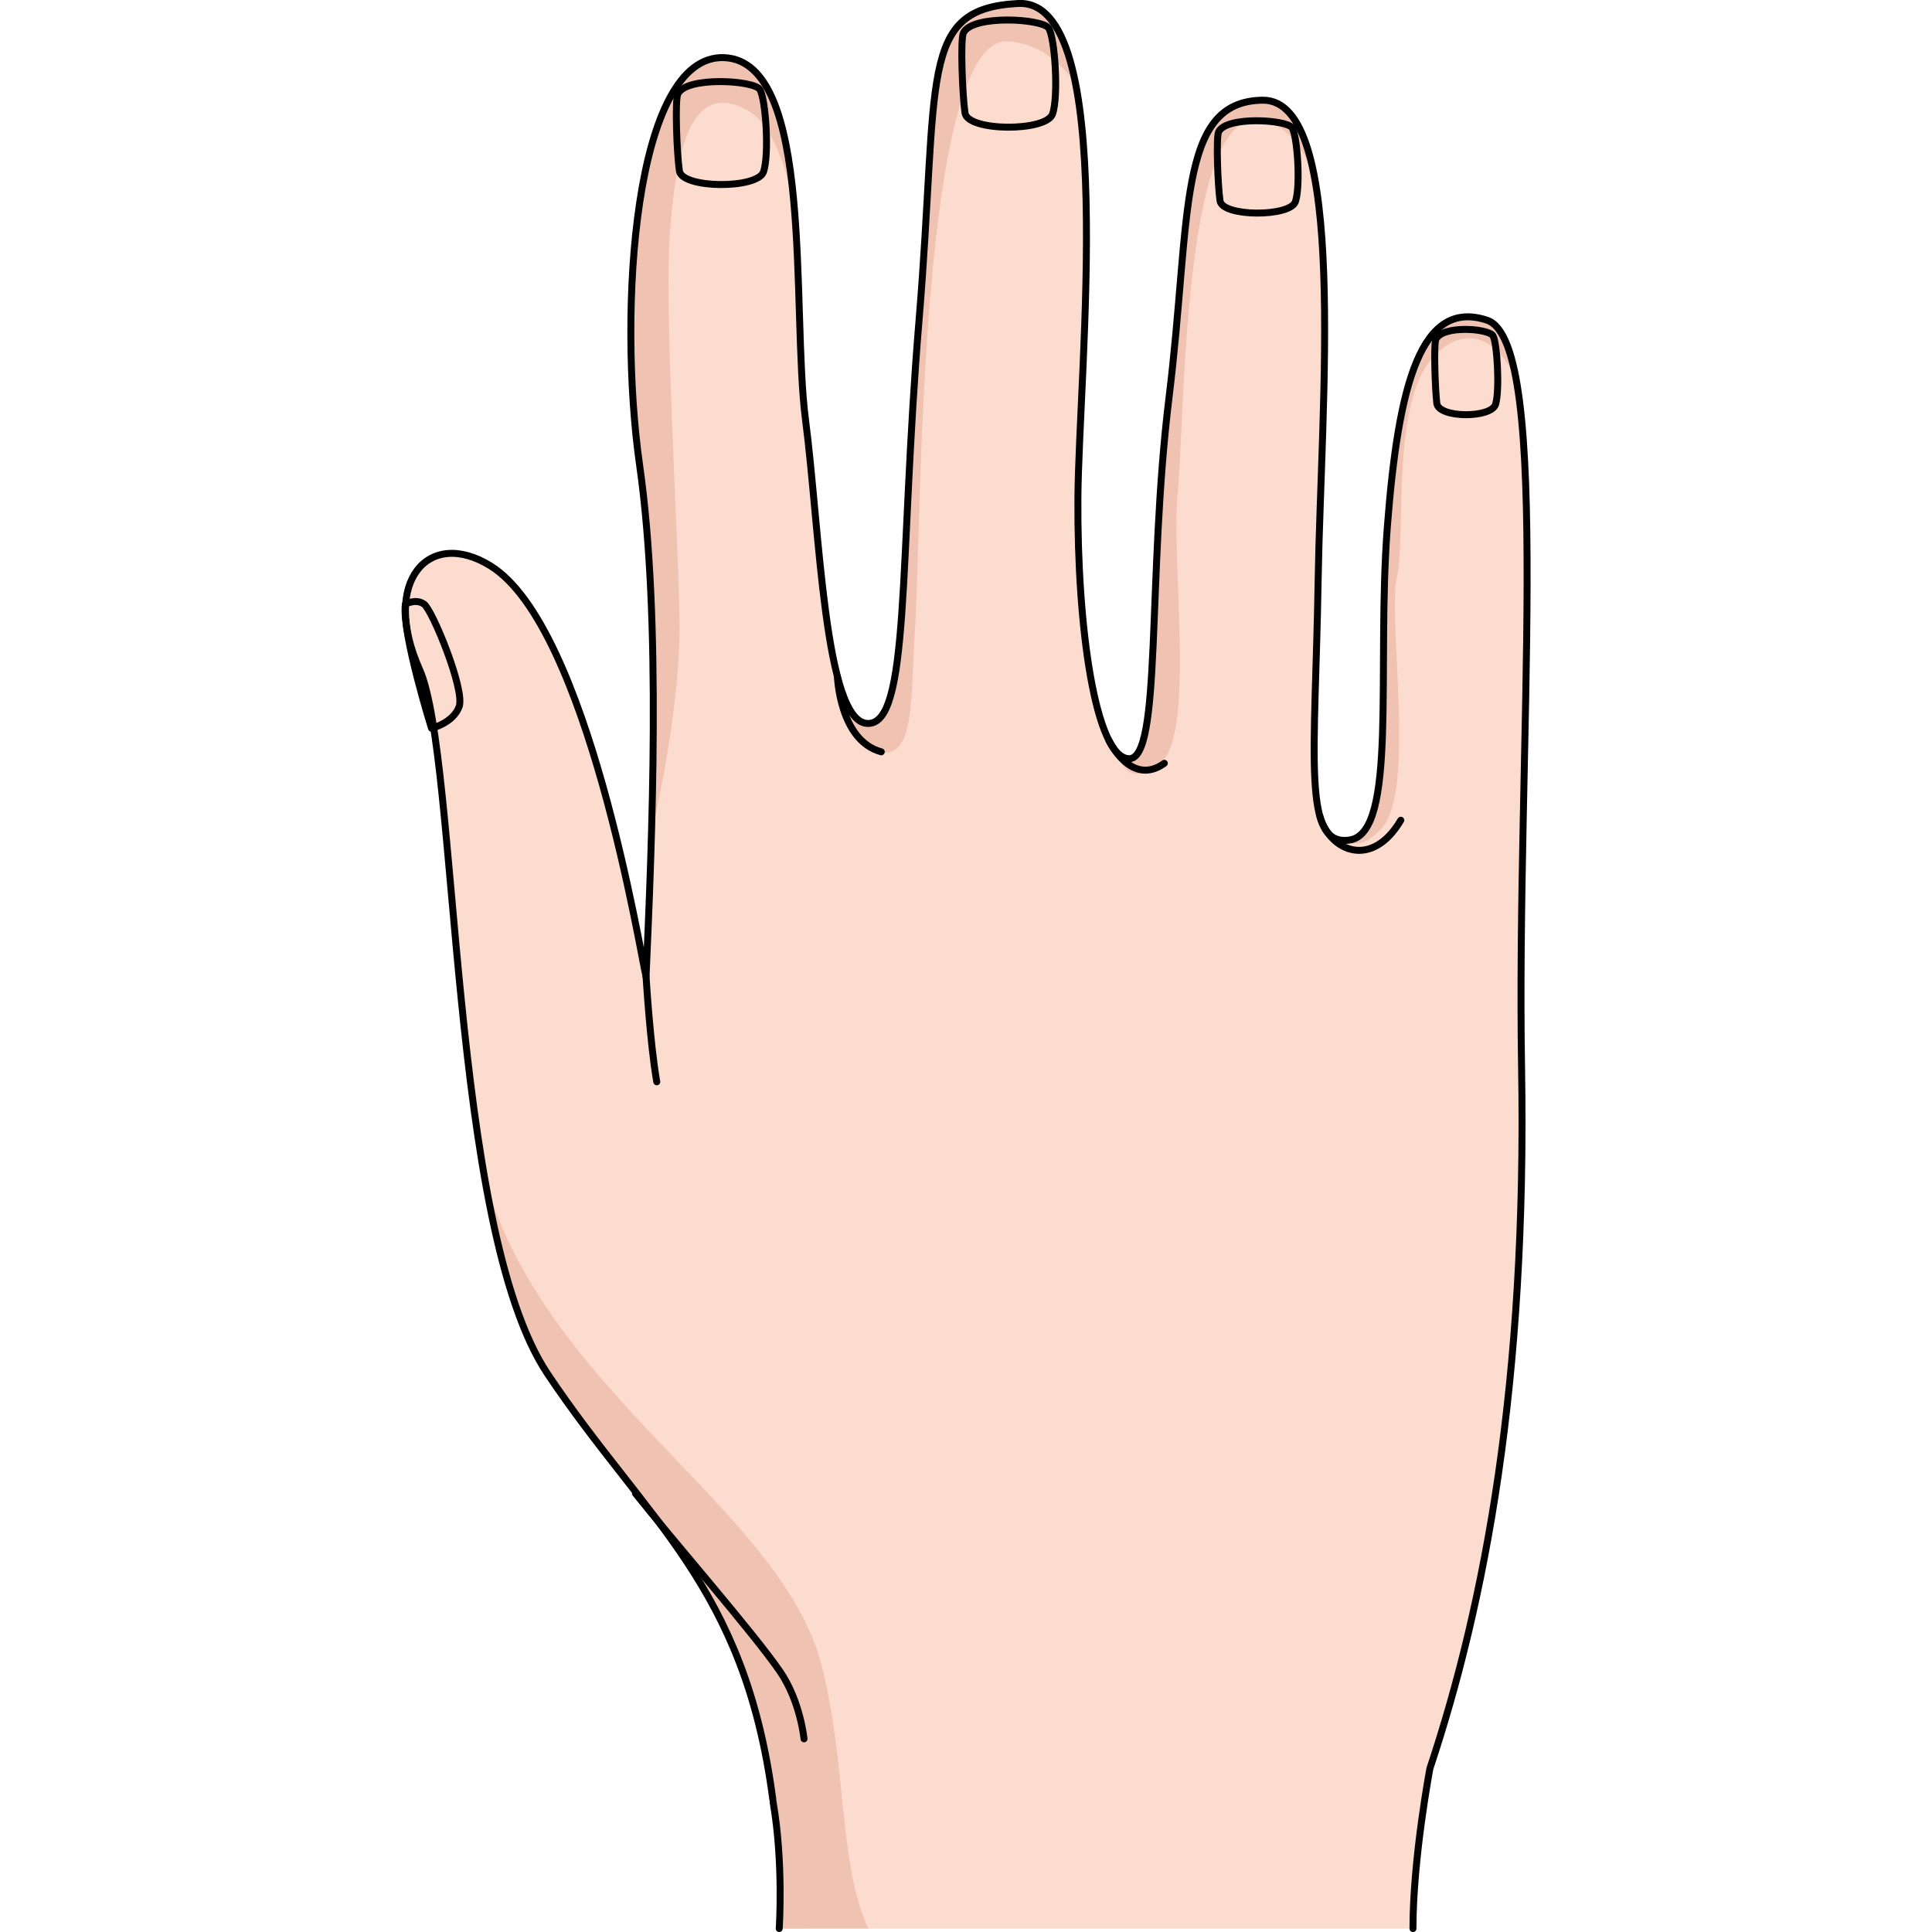
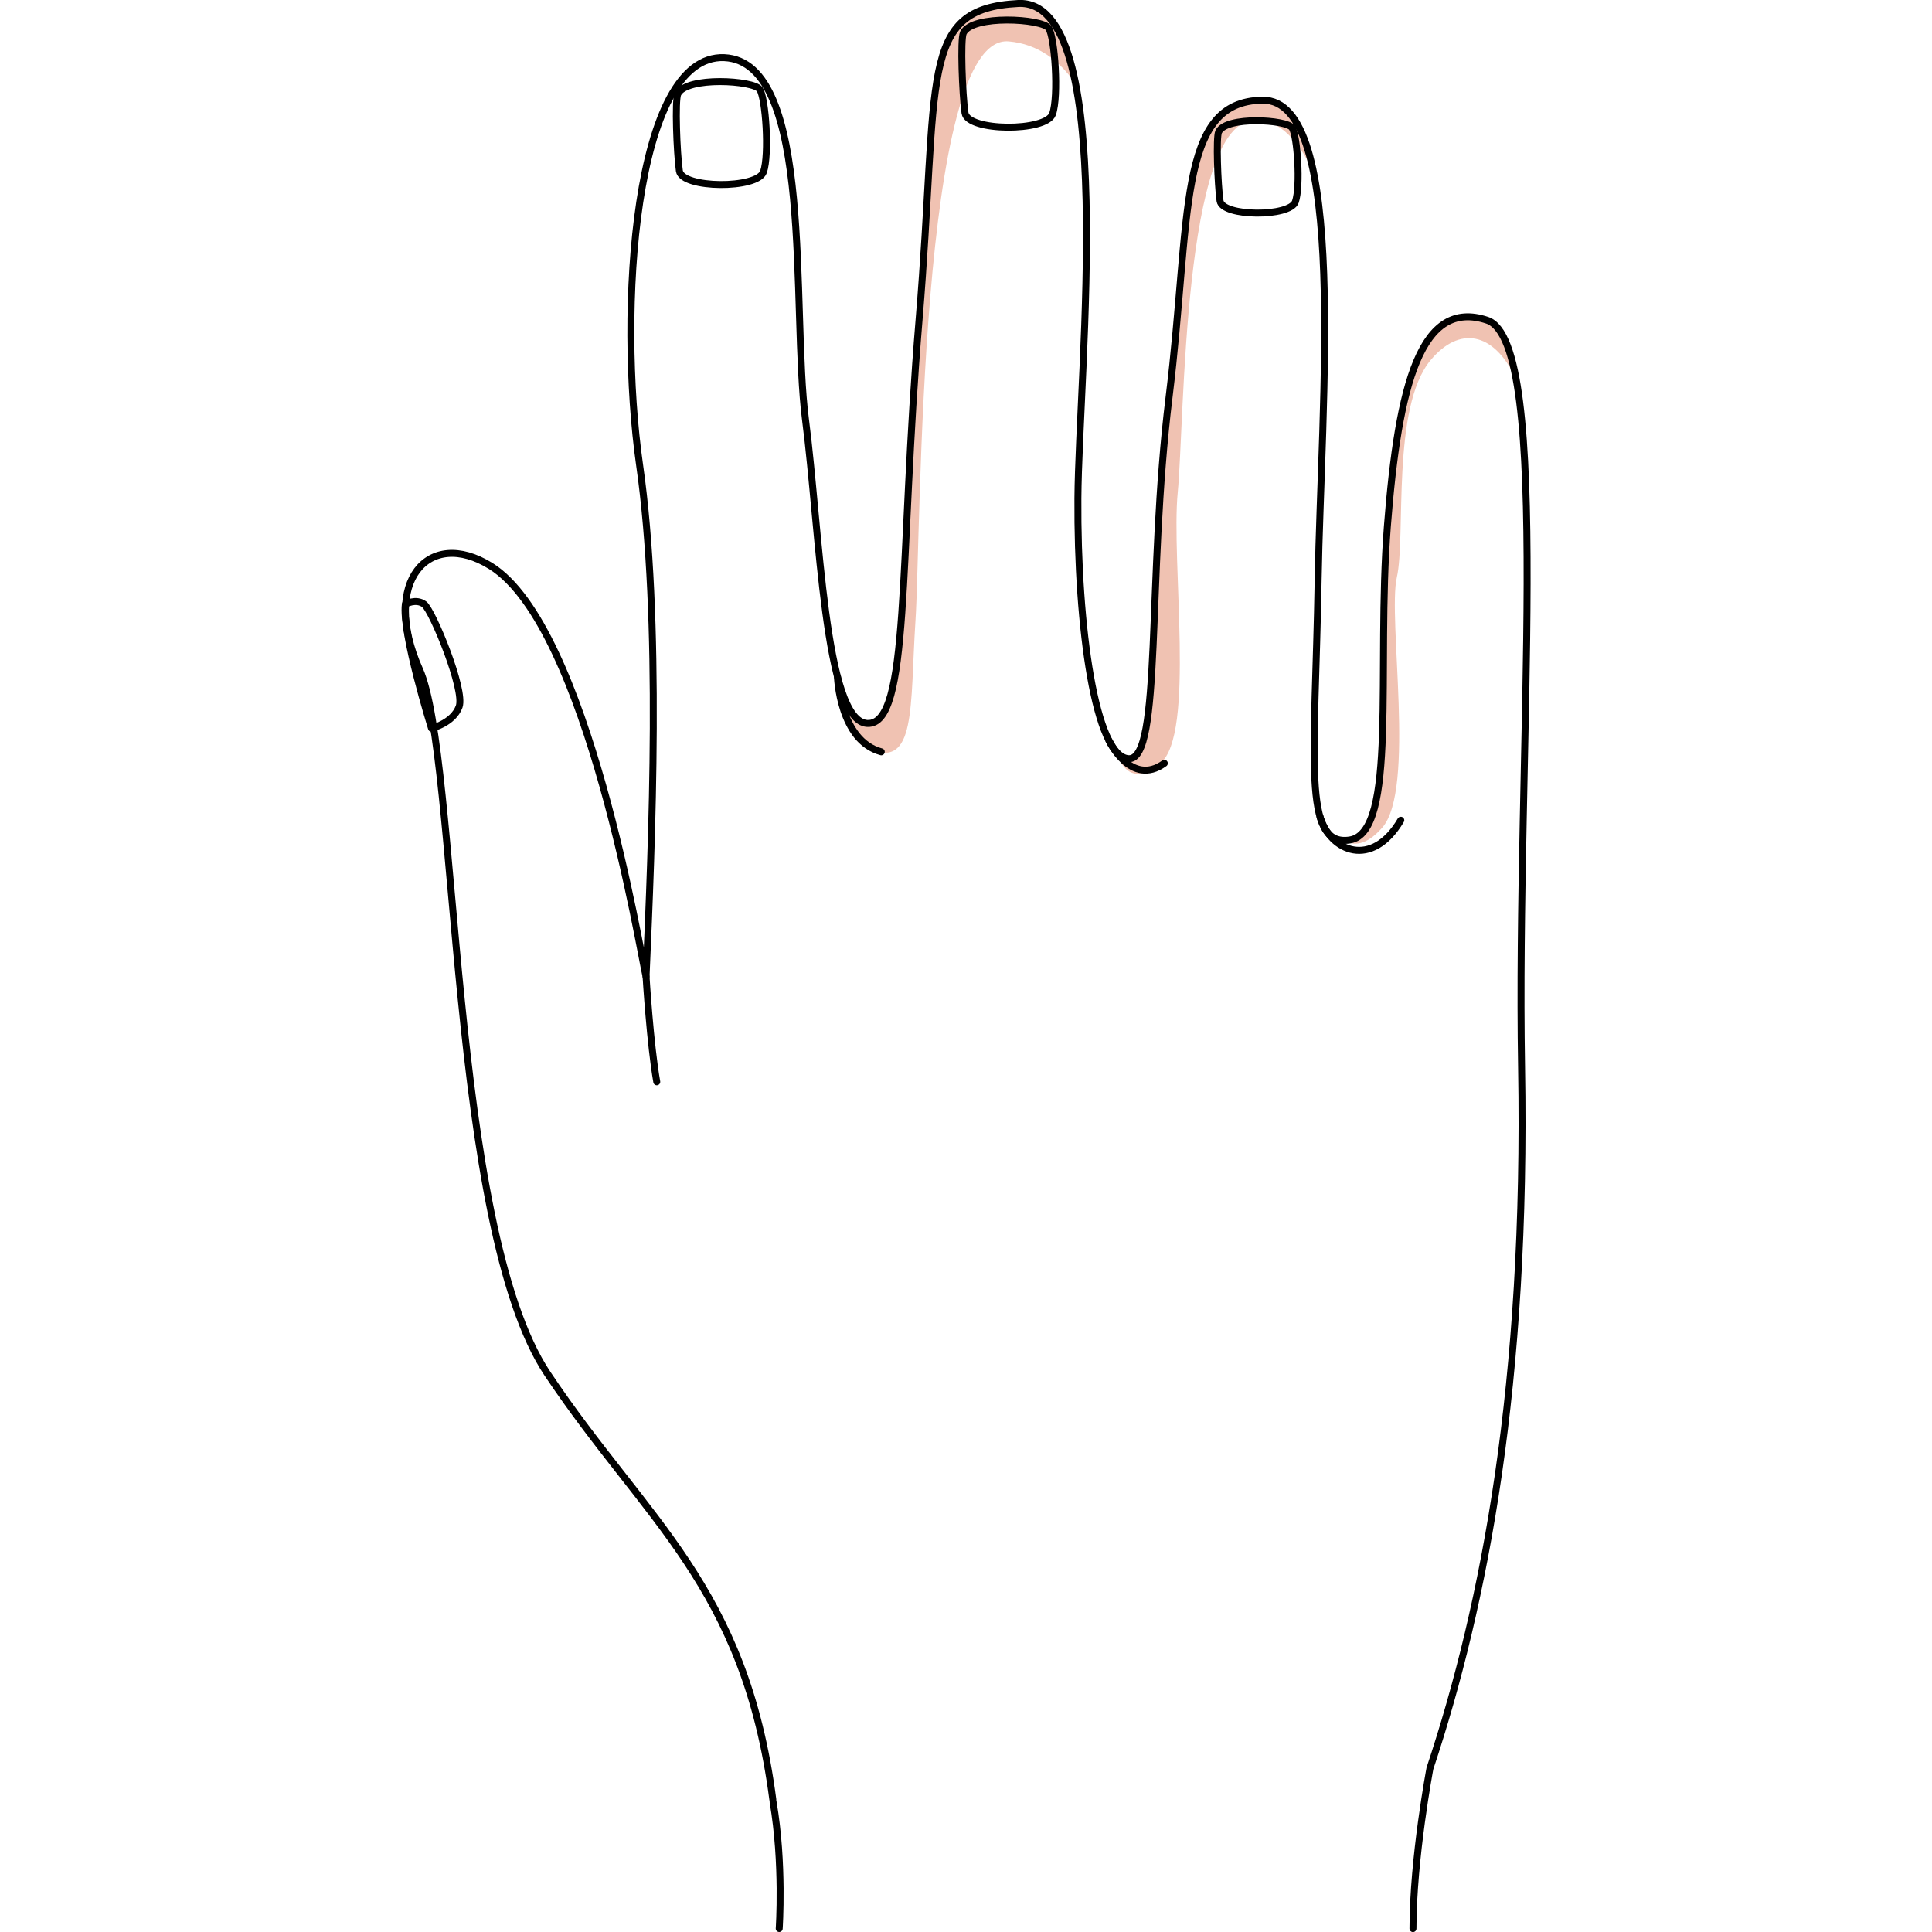
<svg xmlns="http://www.w3.org/2000/svg" version="1.1" id="Camada_1" width="800px" height="800px" viewBox="0 0 162.37 277.87" enable-background="new 0 0 162.37 277.87" xml:space="preserve">
  <g>
-     <path fill="#FCDCCE" d="M53.4,258.81c-4.04-30.84-18.2-39.98-32.4-61.22C6.81,176.35,8.22,108.9,2.59,96.28   C-3.04,83.66,3.9,75.85,12.82,81.4c14.02,8.74,21.55,55.88,22.35,59.06c0.84-19.2,2.24-51.44-0.93-73.58   C31.09,44.74,33.39,7.73,46.42,8.29c13.03,0.57,9.63,36.16,11.68,52.06c2.06,15.9,2.73,43.43,8.9,43.7   c6.18,0.27,4.54-23.18,7.44-58.11c2.89-34.93-0.22-44.69,14.25-45.44c14.47-0.74,8.71,52.62,8.59,71.18   c-0.12,18.56,2.51,37.23,7.31,37.44c4.8,0.21,2.61-26.01,5.8-51.99c3.19-25.98,1.07-42.57,13.45-42.72   c12.38-0.15,8.41,43.67,7.99,69.09c-0.42,25.41-2.36,38.39,4.56,37.31c6.92-1.08,3.81-24.58,5.4-45.13   c1.59-20.55,4.87-32.78,14.35-29.62c9.49,3.17,4.18,62.06,4.95,107.44c0.78,45.42-5.28,77.11-13.18,100.84   c0,0-2.44,12.88-2.44,23.04c-17.33,0-91.14,0-91.14,0s0.64-9.38-0.88-18.2" />
    <g>
      <path fill="#F0C2B2" d="M96.88,11.97c-2.19-3.16-5.26-5.65-9.56-6.02c-12.98-1.11-12.58,70.85-13.4,83.3    c-0.81,12.45,0.15,21.45-6.77,18.44c-3.15-1.37-4.26-5.64-4.73-11.39c1.08,4.63,2.52,7.69,4.56,7.78    c6.18,0.27,4.54-23.17,7.44-58.11C77.3,11.04,74.19,1.28,88.66,0.53C92.97,0.32,95.48,4.92,96.88,11.97z" />
-       <path fill="#F0C2B2" d="M46.39,8.32c6.63,0.29,9,9.63,10,20.82c-1.43-6.42-3.44-11.39-6.43-13.15c-9-5.28-10.59,7.87-11.34,17.15    c-0.87,10.86,1.13,42.67,1.36,55.98c0.16,9.04-1.82,21.09-4.08,31.02c0.5-17.43,0.51-37.8-1.7-53.24    C31.06,44.76,33.36,7.75,46.39,8.32z" />
      <path fill="#F0C2B2" d="M156.1,46.08c1.92,0.64,3.23,3.6,4.11,8.24c-3.23-6.7-8.12-7.38-12.17-2.56    c-5.72,6.81-3.55,25.36-4.89,31.28c-1.34,5.92,2.74,30.53-2.11,36.01c-2.33,2.64-4.16,2.6-5.45,1.85c0.24,0,0.49-0.01,0.76-0.06    c6.92-1.07,3.81-24.58,5.4-45.13C143.34,55.16,146.62,42.93,156.1,46.08z" />
      <path fill="#F0C2B2" d="M110.35,57.15c3.19-25.97,1.06-42.57,13.45-42.72c3.72-0.04,5.96,3.91,7.26,10.13    c-2-4.21-4.73-7.44-8.4-7.3c-10.33,0.36-10.04,43.54-11.02,53.54c-0.98,10,2.56,34.86-2.51,38.98c-3.54,2.88-5.29,1.33-6.59-1.92    c0.62,0.8,1.29,1.25,2.01,1.28C109.36,109.35,107.16,83.14,110.35,57.15z" />
    </g>
-     <path fill="#F0C2B2" d="M67.13,277.37c-4.29-9.21-3.07-23.6-6.7-37.81c-5.74-22.5-39.57-39.03-48.46-70   c2.05,11.61,4.87,21.8,9.02,28.03c14.19,21.24,28.36,30.38,32.4,61.22l0.05,0.37c1.52,8.82,0.88,18.2,0.88,18.2   S59.37,277.37,67.13,277.37z" />
-     <path fill="none" stroke="#000000" stroke-linecap="round" stroke-linejoin="round" stroke-miterlimit="10" d="M33.64,214.79   c5.2,6.57,17.06,20.14,20.82,25.65c2.9,4.25,3.43,9.65,3.43,9.65" />
    <path fill="none" stroke="#000000" stroke-linecap="round" stroke-linejoin="round" stroke-miterlimit="10" d="M62.69,97.3   c0,0,0.31,9.23,6.31,10.83" />
    <path fill="none" stroke="#000000" stroke-linecap="round" stroke-linejoin="round" stroke-miterlimit="10" d="M101.75,106.52   c0,0,3.18,6.72,7.96,3.26" />
    <path fill="none" stroke="#000000" stroke-linecap="round" stroke-linejoin="round" stroke-miterlimit="10" d="M132.1,117.47   c1.51,5.03,7.48,7.51,11.62,0.5" />
    <path fill="none" stroke="#000000" stroke-linecap="round" stroke-linejoin="round" stroke-miterlimit="10" d="M39.74,13.51   c-0.43,0.9-0.15,8.48,0.22,11.06c0.37,2.58,11.24,2.63,12.1,0.15c0.86-2.48,0.32-10.58-0.54-11.87   C50.66,11.56,40.97,10.94,39.74,13.51z" />
    <path fill="none" stroke="#000000" stroke-linecap="round" stroke-linejoin="round" stroke-miterlimit="10" d="M80.81,4.73   c-0.45,0.94-0.15,8.82,0.23,11.51s11.69,2.73,12.59,0.16s0.34-11.01-0.56-12.36S82.09,2.06,80.81,4.73z" />
    <path fill="none" stroke="#000000" stroke-linecap="round" stroke-linejoin="round" stroke-miterlimit="10" d="M117.52,18.96   c-0.38,0.81-0.13,7.6,0.2,9.92s10.07,2.35,10.84,0.13c0.77-2.22,0.29-9.48-0.48-10.64C127.31,17.21,118.62,16.66,117.52,18.96z" />
-     <path fill="none" stroke="#000000" stroke-linecap="round" stroke-linejoin="round" stroke-miterlimit="10" d="M148.75,48.85   c-0.3,0.74-0.1,7.02,0.15,9.16c0.26,2.14,7.85,2.18,8.46,0.12c0.6-2.05,0.23-8.76-0.38-9.83S149.61,46.72,148.75,48.85z" />
    <path fill="none" stroke="#000000" stroke-linecap="round" stroke-linejoin="round" stroke-miterlimit="10" d="M0.55,86.9   c0,0,1.51-0.87,2.7,0c1.2,0.87,5.9,12.33,5.04,14.72s-3.98,3.12-3.98,3.12S0.02,91.03,0.55,86.9z" />
    <path fill="none" stroke="#000000" stroke-linecap="round" stroke-linejoin="round" stroke-miterlimit="10" d="M54.32,277.37   c0,0,0.64-9.38-0.88-18.2" />
    <path fill="none" stroke="#000000" stroke-linecap="round" stroke-linejoin="round" stroke-miterlimit="10" d="M53.4,258.81   c-4.04-30.84-18.2-39.98-32.4-61.22C6.81,176.35,8.22,108.9,2.59,96.28C-3.04,83.66,3.9,75.85,12.82,81.4   c14.02,8.74,21.55,55.88,22.35,59.06c0.84-19.2,2.24-51.44-0.93-73.58C31.09,44.74,33.39,7.73,46.42,8.29   c13.03,0.57,9.63,36.16,11.68,52.06c2.06,15.9,2.73,43.43,8.9,43.7c6.18,0.27,4.54-23.18,7.44-58.11   c2.89-34.93-0.22-44.69,14.25-45.44c14.47-0.74,8.71,52.62,8.59,71.18c-0.12,18.56,2.51,37.23,7.31,37.44   c4.8,0.21,2.61-26.01,5.8-51.99c3.19-25.98,1.07-42.57,13.45-42.72c12.38-0.15,8.41,43.67,7.99,69.09   c-0.42,25.41-2.36,38.39,4.56,37.31c6.92-1.08,3.81-24.58,5.4-45.13c1.59-20.55,4.87-32.78,14.35-29.62   c9.49,3.17,4.18,62.06,4.95,107.44c0.78,45.42-5.28,77.11-13.18,100.84c0,0-2.44,12.88-2.44,23.04" />
    <path fill="none" stroke="#000000" stroke-linecap="round" stroke-linejoin="round" stroke-miterlimit="10" d="M35.17,140.46   c0,0,0.59,9.77,1.54,15.13" />
  </g>
</svg>